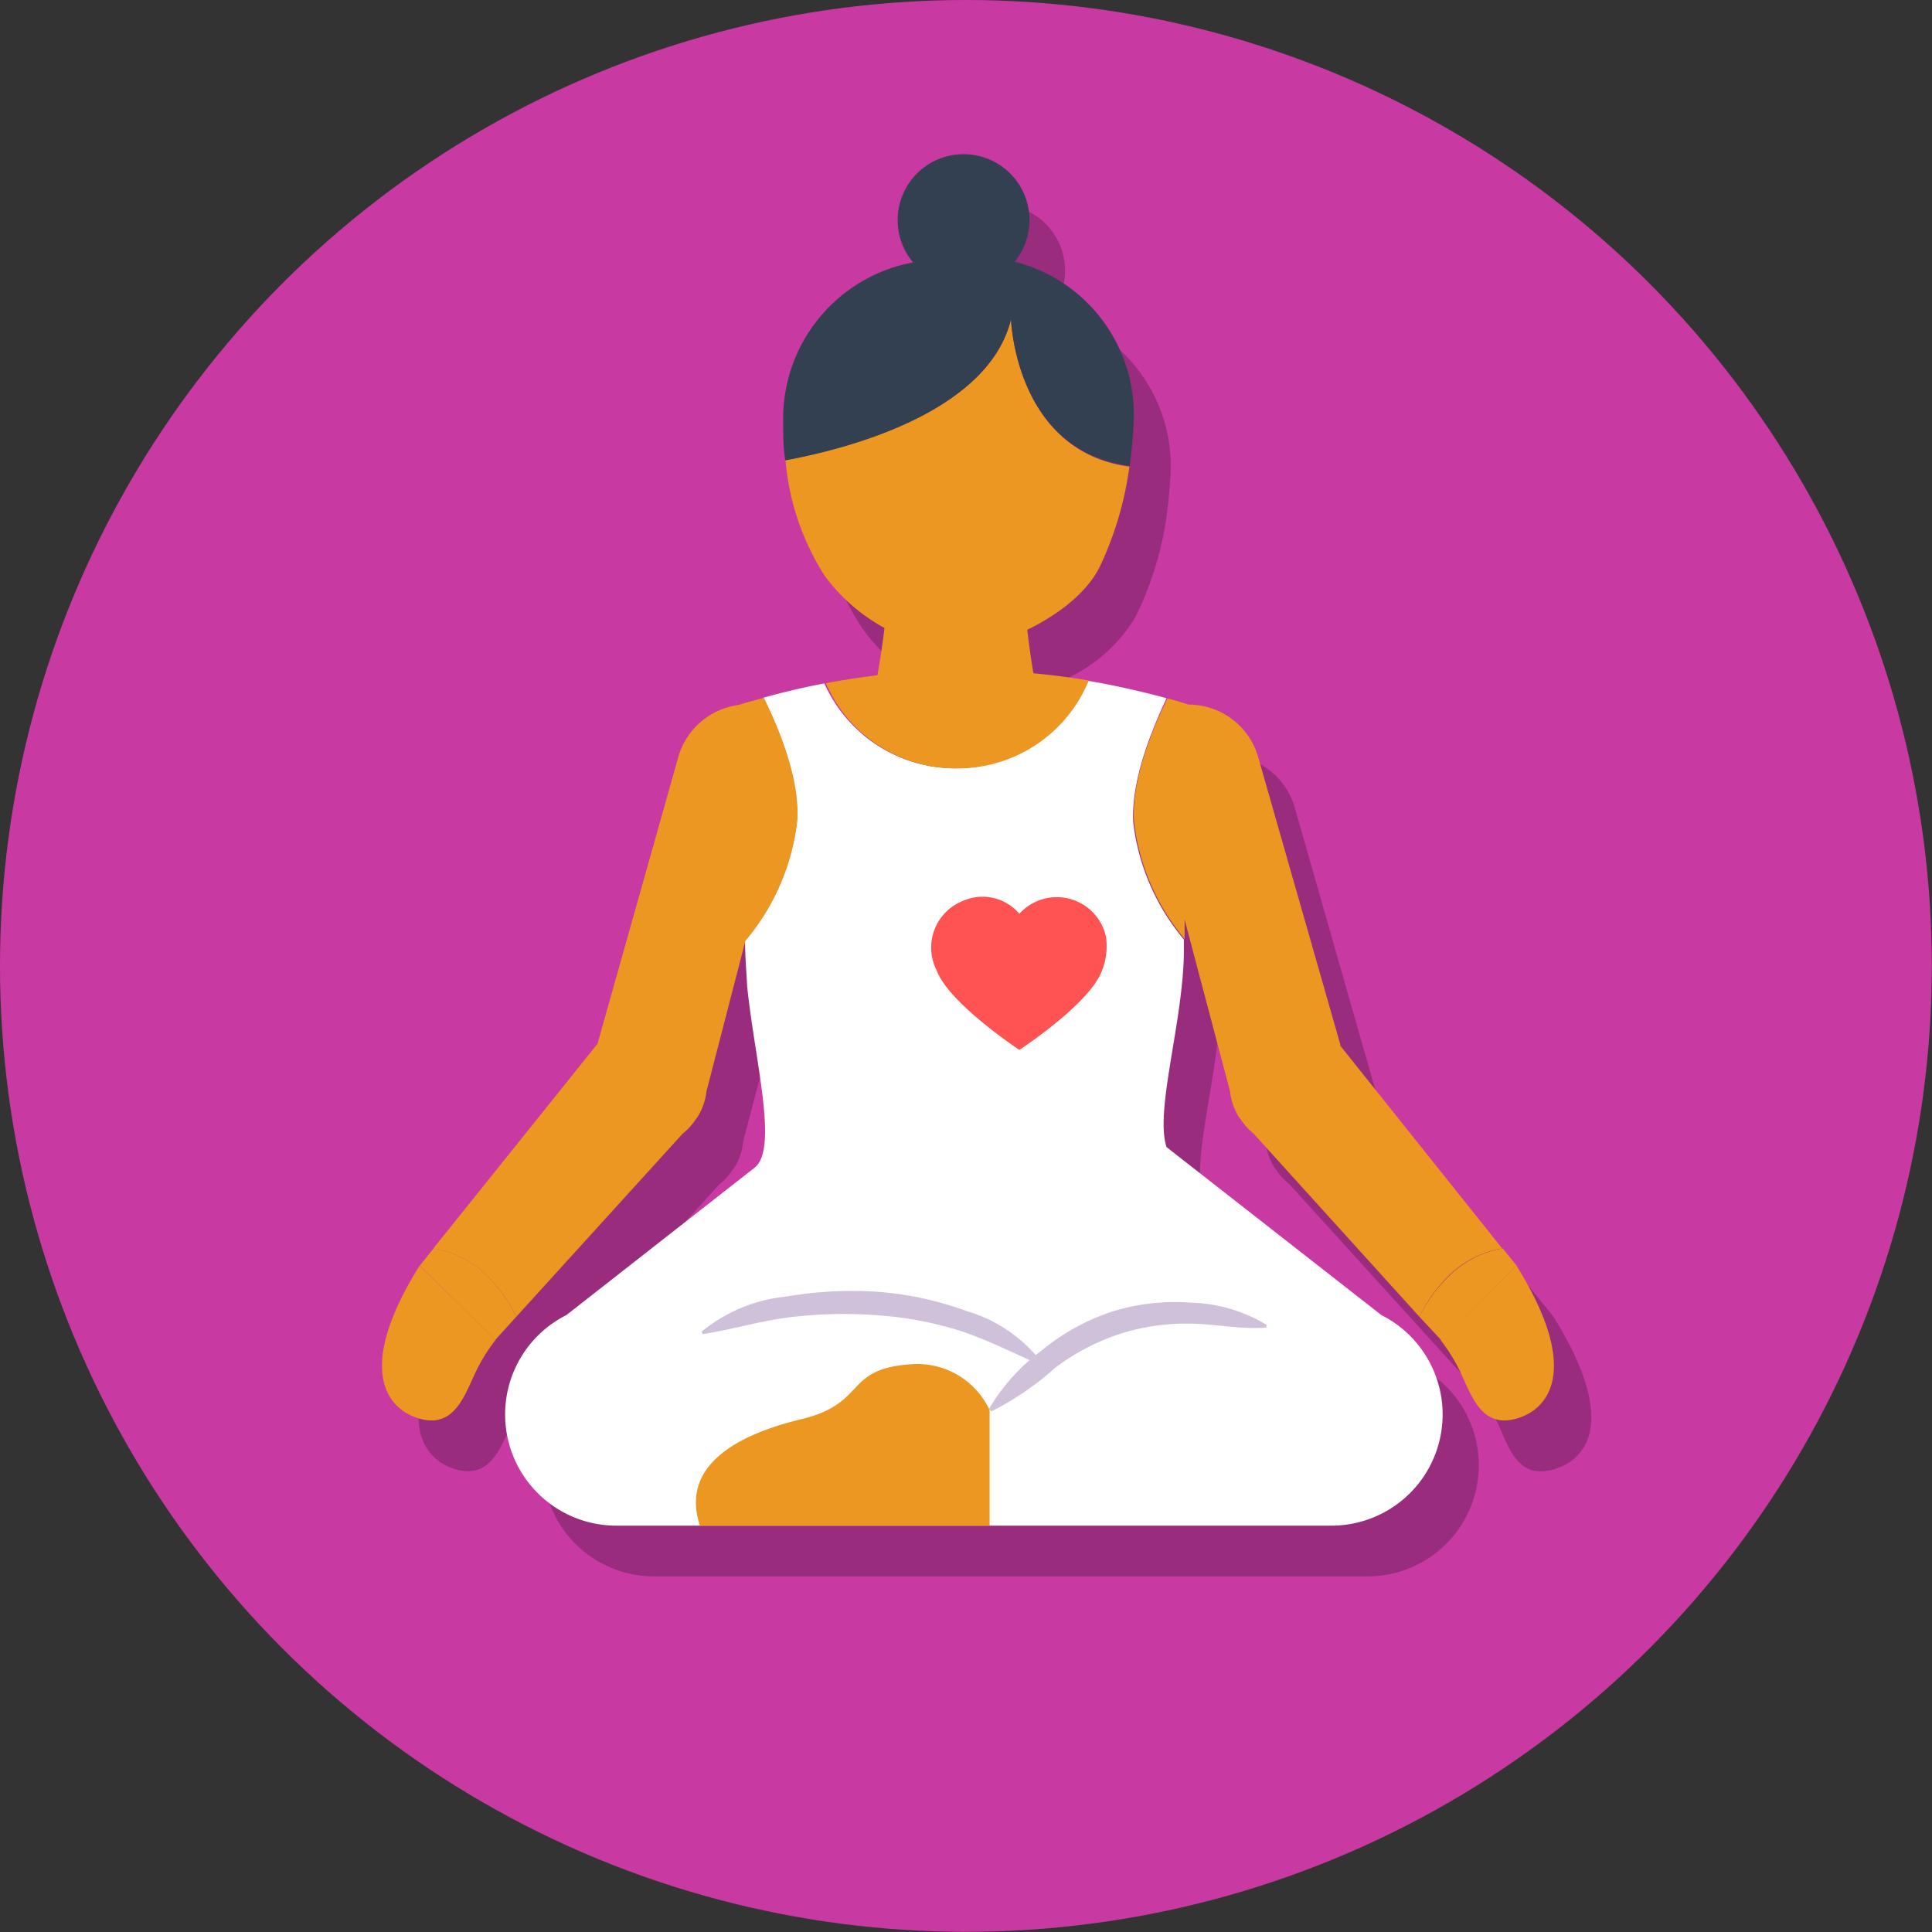
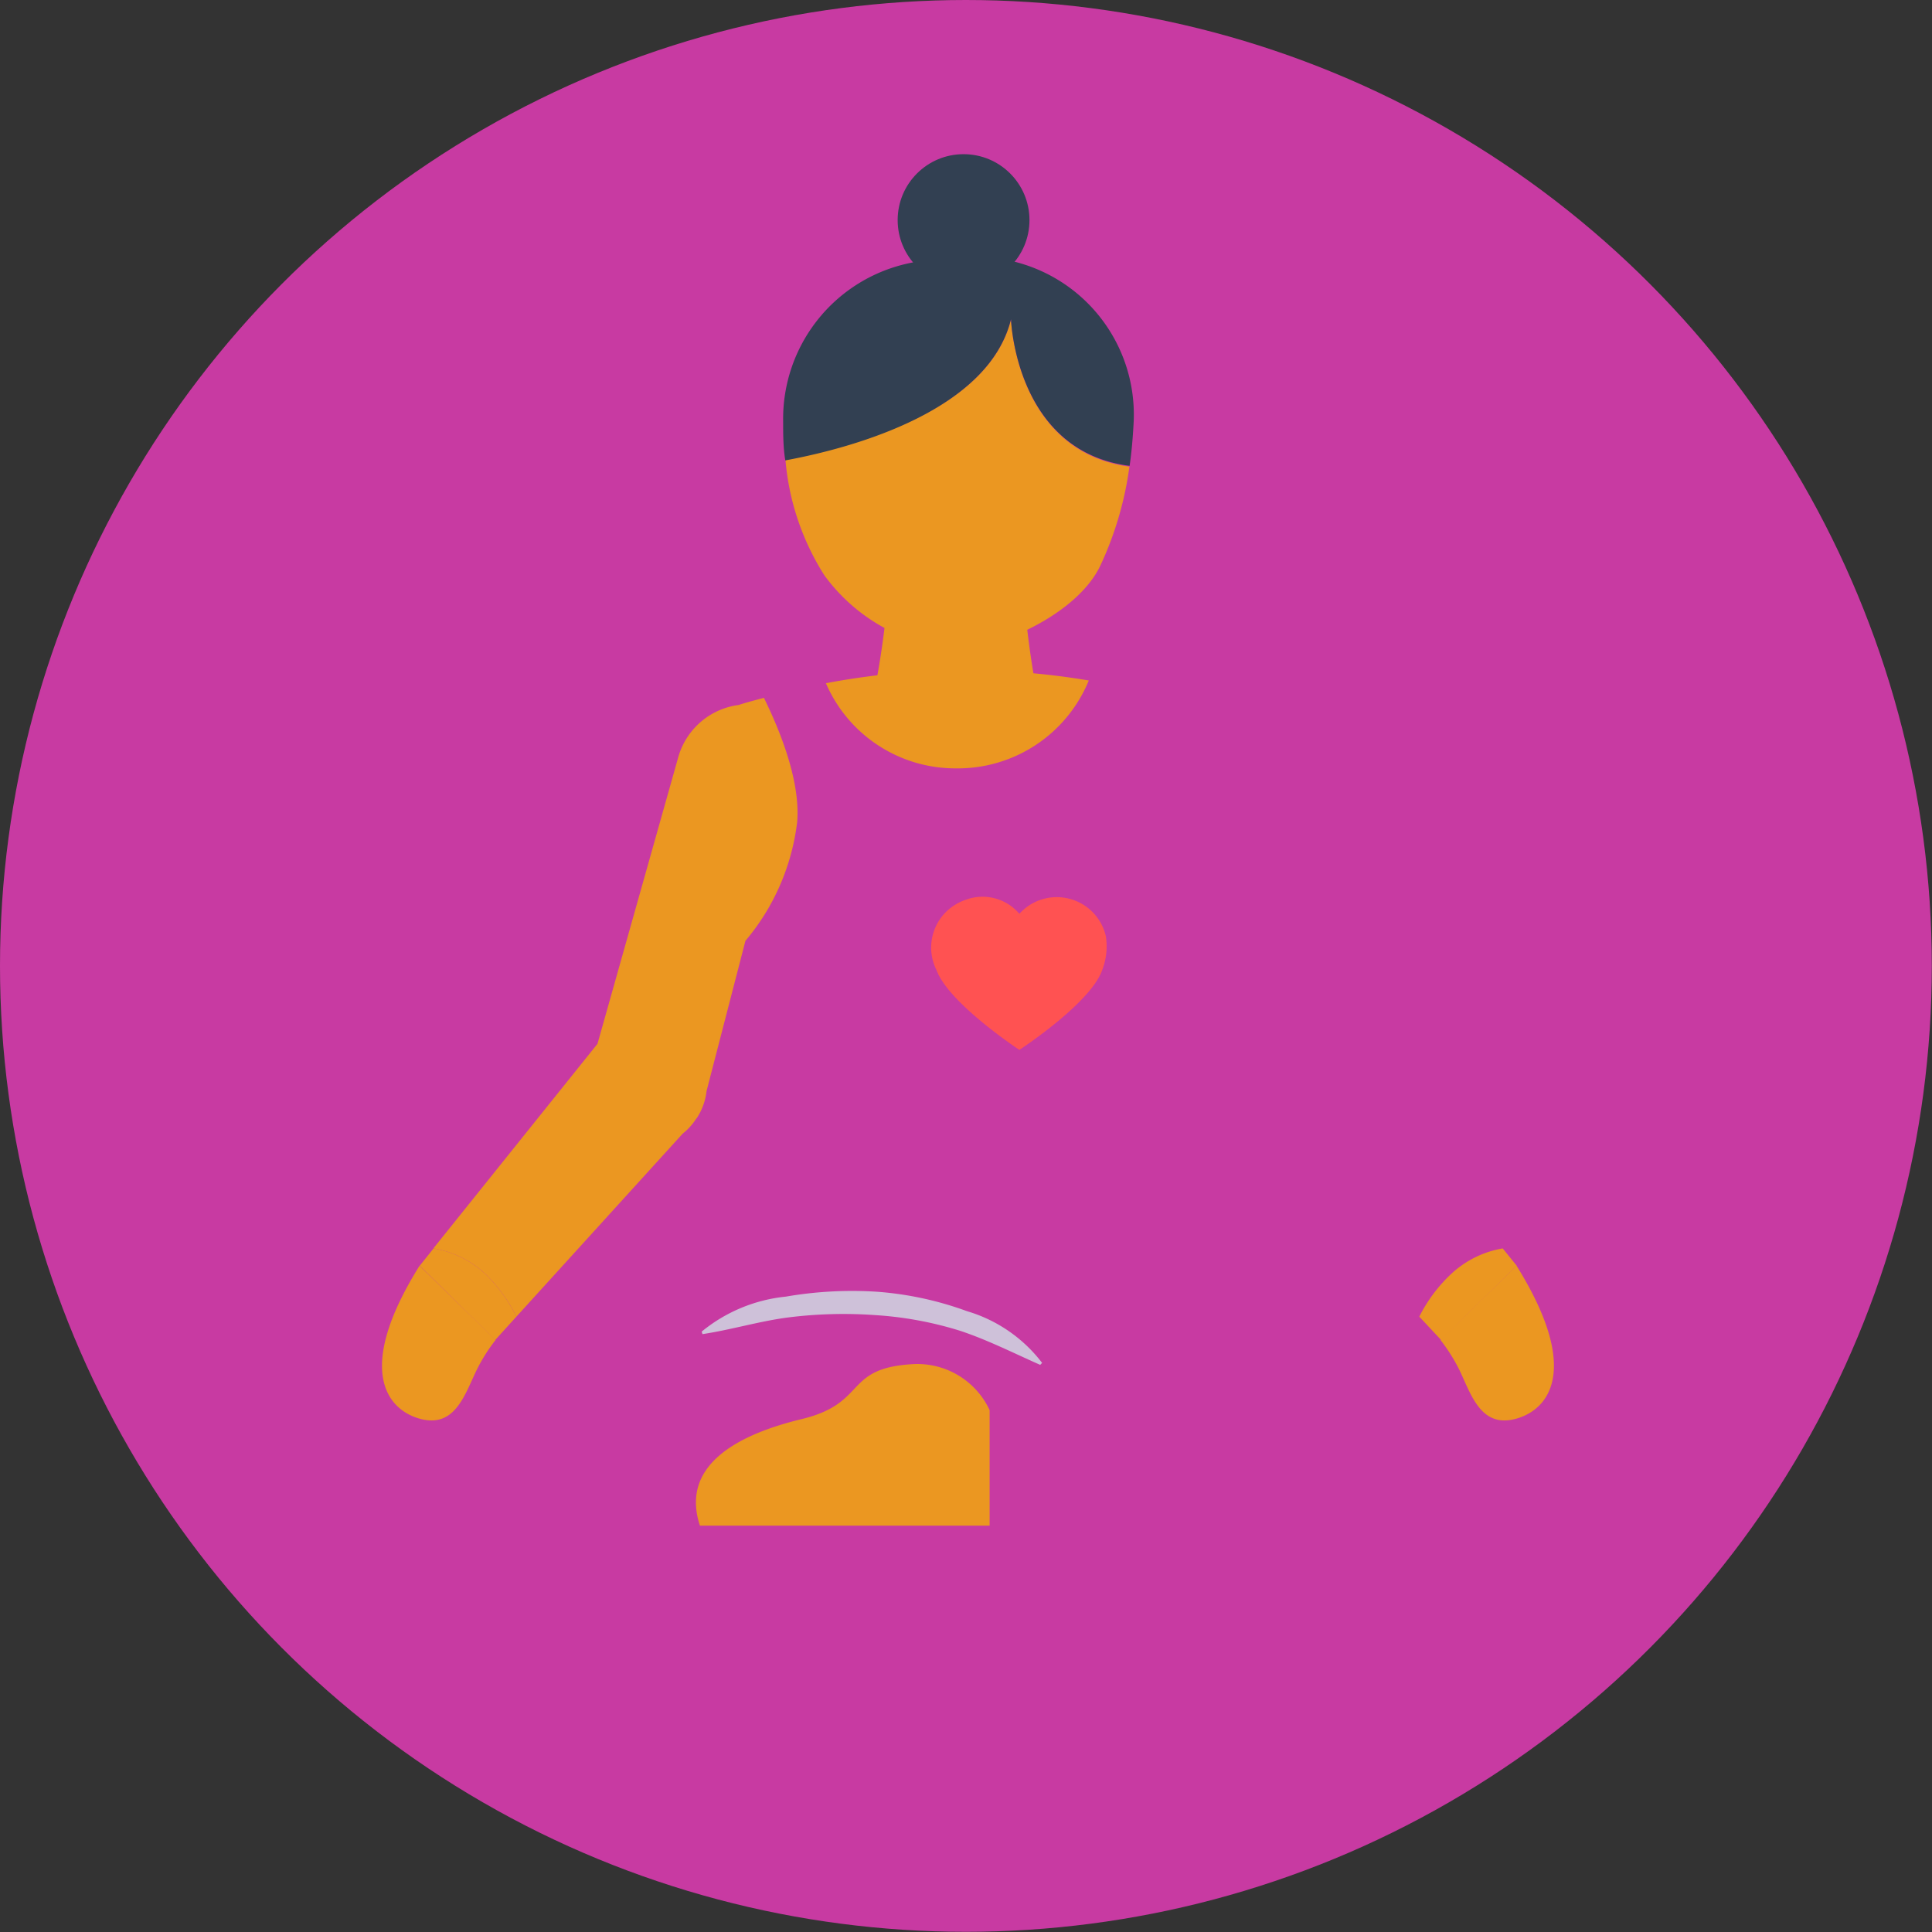
<svg xmlns="http://www.w3.org/2000/svg" viewBox="0 0 99.37 99.37">
  <rect x="0" y="0" width="99.37" height="99.37" fill="#333333" stroke="none" />
  <defs>
    <style>.cls-1{fill:#c83aa2;}.cls-2{fill:#992c7c;}.cls-3{fill:#fff;}.cls-4{fill:#eb9721;}.cls-5{fill:#cec1d9;}.cls-6{fill:#324052;}.cls-7{fill:#ff5252;}.cls-8{fill:none;}</style>
  </defs>
  <title>social</title>
  <g id="Layer_2" data-name="Layer 2">
    <g id="Layer_1-2" data-name="Layer 1">
      <circle class="cls-1" cx="49.68" cy="49.68" r="49.68" />
-       <path class="cls-2" d="M79.89,67.71l-.72-.89L70.82,56.4l0-.06,0,0h0L66.61,41.59h0A3.74,3.74,0,0,0,63,38.83h0a45,45,0,0,0-5.16-1.22h0c-.91-.15-1.83-.26-2.75-.35-.14-.76-.29-1.52-.4-2.29a8,8,0,0,0,3.73-3.27A17.33,17.33,0,0,0,60,26.57q.15-1.12.21-2.28A8.13,8.13,0,0,0,54,16.07a3.38,3.38,0,1,0-5.2,0l-.35.07a8.16,8.16,0,0,0-6.33,8.06c0,.68,0,1.37.11,2a13.11,13.11,0,0,0,2,5.93A8.5,8.5,0,0,0,47.41,35c-.12.8-.27,1.61-.42,2.41-.9.1-1.79.23-2.67.4a8,8,0,0,0,1.43,2.13,8,8,0,0,1-1.43-2.13,39.07,39.07,0,0,0-4.45,1.1v0a3.72,3.72,0,0,0-3.12,2.72h0L32.61,56.3h0l0,0,0,.06L24.17,66.82l-.71.89c-3.45,5.52-1.56,7.51.13,7.9s2.19-1.25,2.78-2.48a8.74,8.74,0,0,1,1-1.6l1.09-1.2L37,60.91a2.86,2.86,0,0,0,.68-.75l.06-.06h0a3,3,0,0,0,.48-1.37L40.24,51c0,.78.07,1.57.1,2.36.4,3.8,1.62,8.35.39,9.32h0l-9.68,7.58h0a5.72,5.72,0,0,0,2.59,10.82h36.7a5.72,5.72,0,0,0,2.59-10.82h0L61.87,61.59c-.62-1.83.83-6.38.89-9.92v.1c0-.62,0-1.25,0-1.86l2.33,8.81a3.16,3.16,0,0,0,.48,1.37h0l.06.06a3,3,0,0,0,.68.75l8.55,9.42L76,71.53a9.09,9.09,0,0,1,1,1.6c.58,1.23,1,2.9,2.77,2.48S83.33,73.23,79.89,67.71Z" />
-       <path class="cls-3" d="M60,35.91c-1.33-.36-2.86-.7-4.08-.9a7.37,7.37,0,0,1-13.52.14c-1.06.2-2.11.45-3.15.74.84,1.71,1.89,4.31,1.73,6.4a11.61,11.61,0,0,1-2.66,6.09c0,.78.07,1.57.11,2.36.39,3.8,1.62,8.35.38,9.32h0l-9.68,7.58h0a5.72,5.72,0,0,0,2.59,10.83H68.47a5.72,5.72,0,0,0,2.58-10.83h0L60,59c-.61-1.83.83-6.38.89-9.92v.1l0-.86a11.47,11.47,0,0,1-2.6-6C58.16,40.21,59.2,37.62,60,35.91Z" />
      <path class="cls-4" d="M50.9,78.47V72.53A4.1,4.1,0,0,0,47,70.16c-3.65.19-2.33,2-5.77,2.83S35,75.44,36,78.47Z" />
      <path class="cls-4" d="M52.62,29.93h-6.9a45.11,45.11,0,0,1-1,6.83,37.34,37.34,0,0,0,8.84,0A45.11,45.11,0,0,1,52.62,29.93Z" />
      <path class="cls-4" d="M49.17,39.52A7.28,7.28,0,0,0,56,35a38.39,38.39,0,0,0-13.52.14A7.25,7.25,0,0,0,49.17,39.52Z" />
-       <path class="cls-5" d="M50.86,72.48a10.12,10.12,0,0,1,2.69-3,11.27,11.27,0,0,1,3.59-2A10.86,10.86,0,0,1,61.25,67a7.93,7.93,0,0,1,3.89,1.14l0,.14c-1.39.11-2.62-.19-3.89-.2a11.11,11.11,0,0,0-3.69.54,11.34,11.34,0,0,0-3.31,1.75A15.15,15.15,0,0,1,51,72.59Z" />
      <path class="cls-5" d="M36.09,68.49a8.1,8.1,0,0,1,4.33-1.8,20,20,0,0,1,4.7-.25,17.1,17.1,0,0,1,4.62,1A7.54,7.54,0,0,1,53.6,70.1l-.1.1c-1.42-.63-2.7-1.28-4.11-1.75A18.53,18.53,0,0,0,45,67.64a22.84,22.84,0,0,0-4.45.12c-1.48.19-2.87.62-4.42.86Z" />
-       <path class="cls-4" d="M25,65.56a5.15,5.15,0,0,0-2.7-1.35l-.71.89,3.88,3.82,1.09-1.2A8,8,0,0,0,25,65.56Z" />
+       <path class="cls-4" d="M25,65.56a5.15,5.15,0,0,0-2.7-1.35l-.71.89,3.88,3.82,1.09-1.2A8,8,0,0,0,25,65.56" />
      <path class="cls-4" d="M21.58,65.1c-3.45,5.52-1.56,7.51.13,7.9s2.19-1.25,2.78-2.48a8.74,8.74,0,0,1,1-1.6Z" />
      <path class="cls-4" d="M74.6,65.56a5.16,5.16,0,0,1,2.69-1.35l.72.89-3.89,3.82L73,67.72A7.82,7.82,0,0,1,74.6,65.56Z" />
      <path class="cls-4" d="M78,65.1c3.44,5.52,1.55,7.51-.14,7.9s-2.19-1.25-2.77-2.48a9.09,9.09,0,0,0-1-1.6Z" />
      <path class="cls-4" d="M52,16.42c-1.13,4.63-7.91,6.53-11.6,7.24a13.11,13.11,0,0,0,2,5.93,9.33,9.33,0,0,0,6.83,3.81c2,0,6.14-1.75,7.36-4.3A17.47,17.47,0,0,0,58.09,24C52.21,23.21,52,16.42,52,16.42Z" />
      <path class="cls-6" d="M50.82,13.24l-.32,0a14.16,14.16,0,0,0-3.89.33,8.18,8.18,0,0,0-6.33,8.06c0,.69,0,1.37.11,2.05C44.08,23,50.86,21.05,52,16.42c0,0,.22,6.79,6.1,7.54.11-.75.17-1.51.21-2.28A8.11,8.11,0,0,0,50.82,13.24Z" />
      <path class="cls-7" d="M56.88,48.16A2.59,2.59,0,0,0,52.43,47a2.48,2.48,0,0,0-2.76-.72,2.54,2.54,0,0,0-.5.23,2.58,2.58,0,0,0-1,3.39C48.8,51.61,52.43,54,52.43,54s3.63-2.37,4.25-4.08A3.39,3.39,0,0,0,56.88,48.16Z" />
      <polygon class="cls-8" points="68.85 53.69 68.86 53.69 68.85 53.69 68.85 53.69" />
      <polygon class="cls-8" points="30.73 53.69 30.73 53.69 30.73 53.69 30.73 53.69" />
-       <path class="cls-4" d="M63.8,57.55a3.31,3.31,0,0,0,.68.76L73,67.72a7.82,7.82,0,0,1,1.57-2.16,5.16,5.16,0,0,1,2.69-1.35L68.94,53.79l0-.06,0,0h0L64.73,39h0a3.73,3.73,0,0,0-3.6-2.76c-.34-.11-.7-.22-1.08-.32-.84,1.71-1.88,4.3-1.72,6.38a11.47,11.47,0,0,0,2.6,6c0-.33,0-.67,0-1l2.33,8.81a3.16,3.16,0,0,0,.48,1.37h0Z" />
      <path class="cls-4" d="M39.29,35.89c-.43.12-.87.23-1.3.37h0A3.73,3.73,0,0,0,34.87,39h0L30.73,53.69h0l0,0-.05.06L22.29,64.21A5.15,5.15,0,0,1,25,65.56a8,8,0,0,1,1.56,2.16l8.55-9.41a3.13,3.13,0,0,0,.69-.76l.05-.06h0a3.17,3.17,0,0,0,.49-1.37l2-7.73A11.61,11.61,0,0,0,41,42.29C41.18,40.2,40.13,37.6,39.29,35.89Z" />
      <circle class="cls-6" cx="49.56" cy="11.32" r="3.39" />
    </g>
  </g>
</svg>